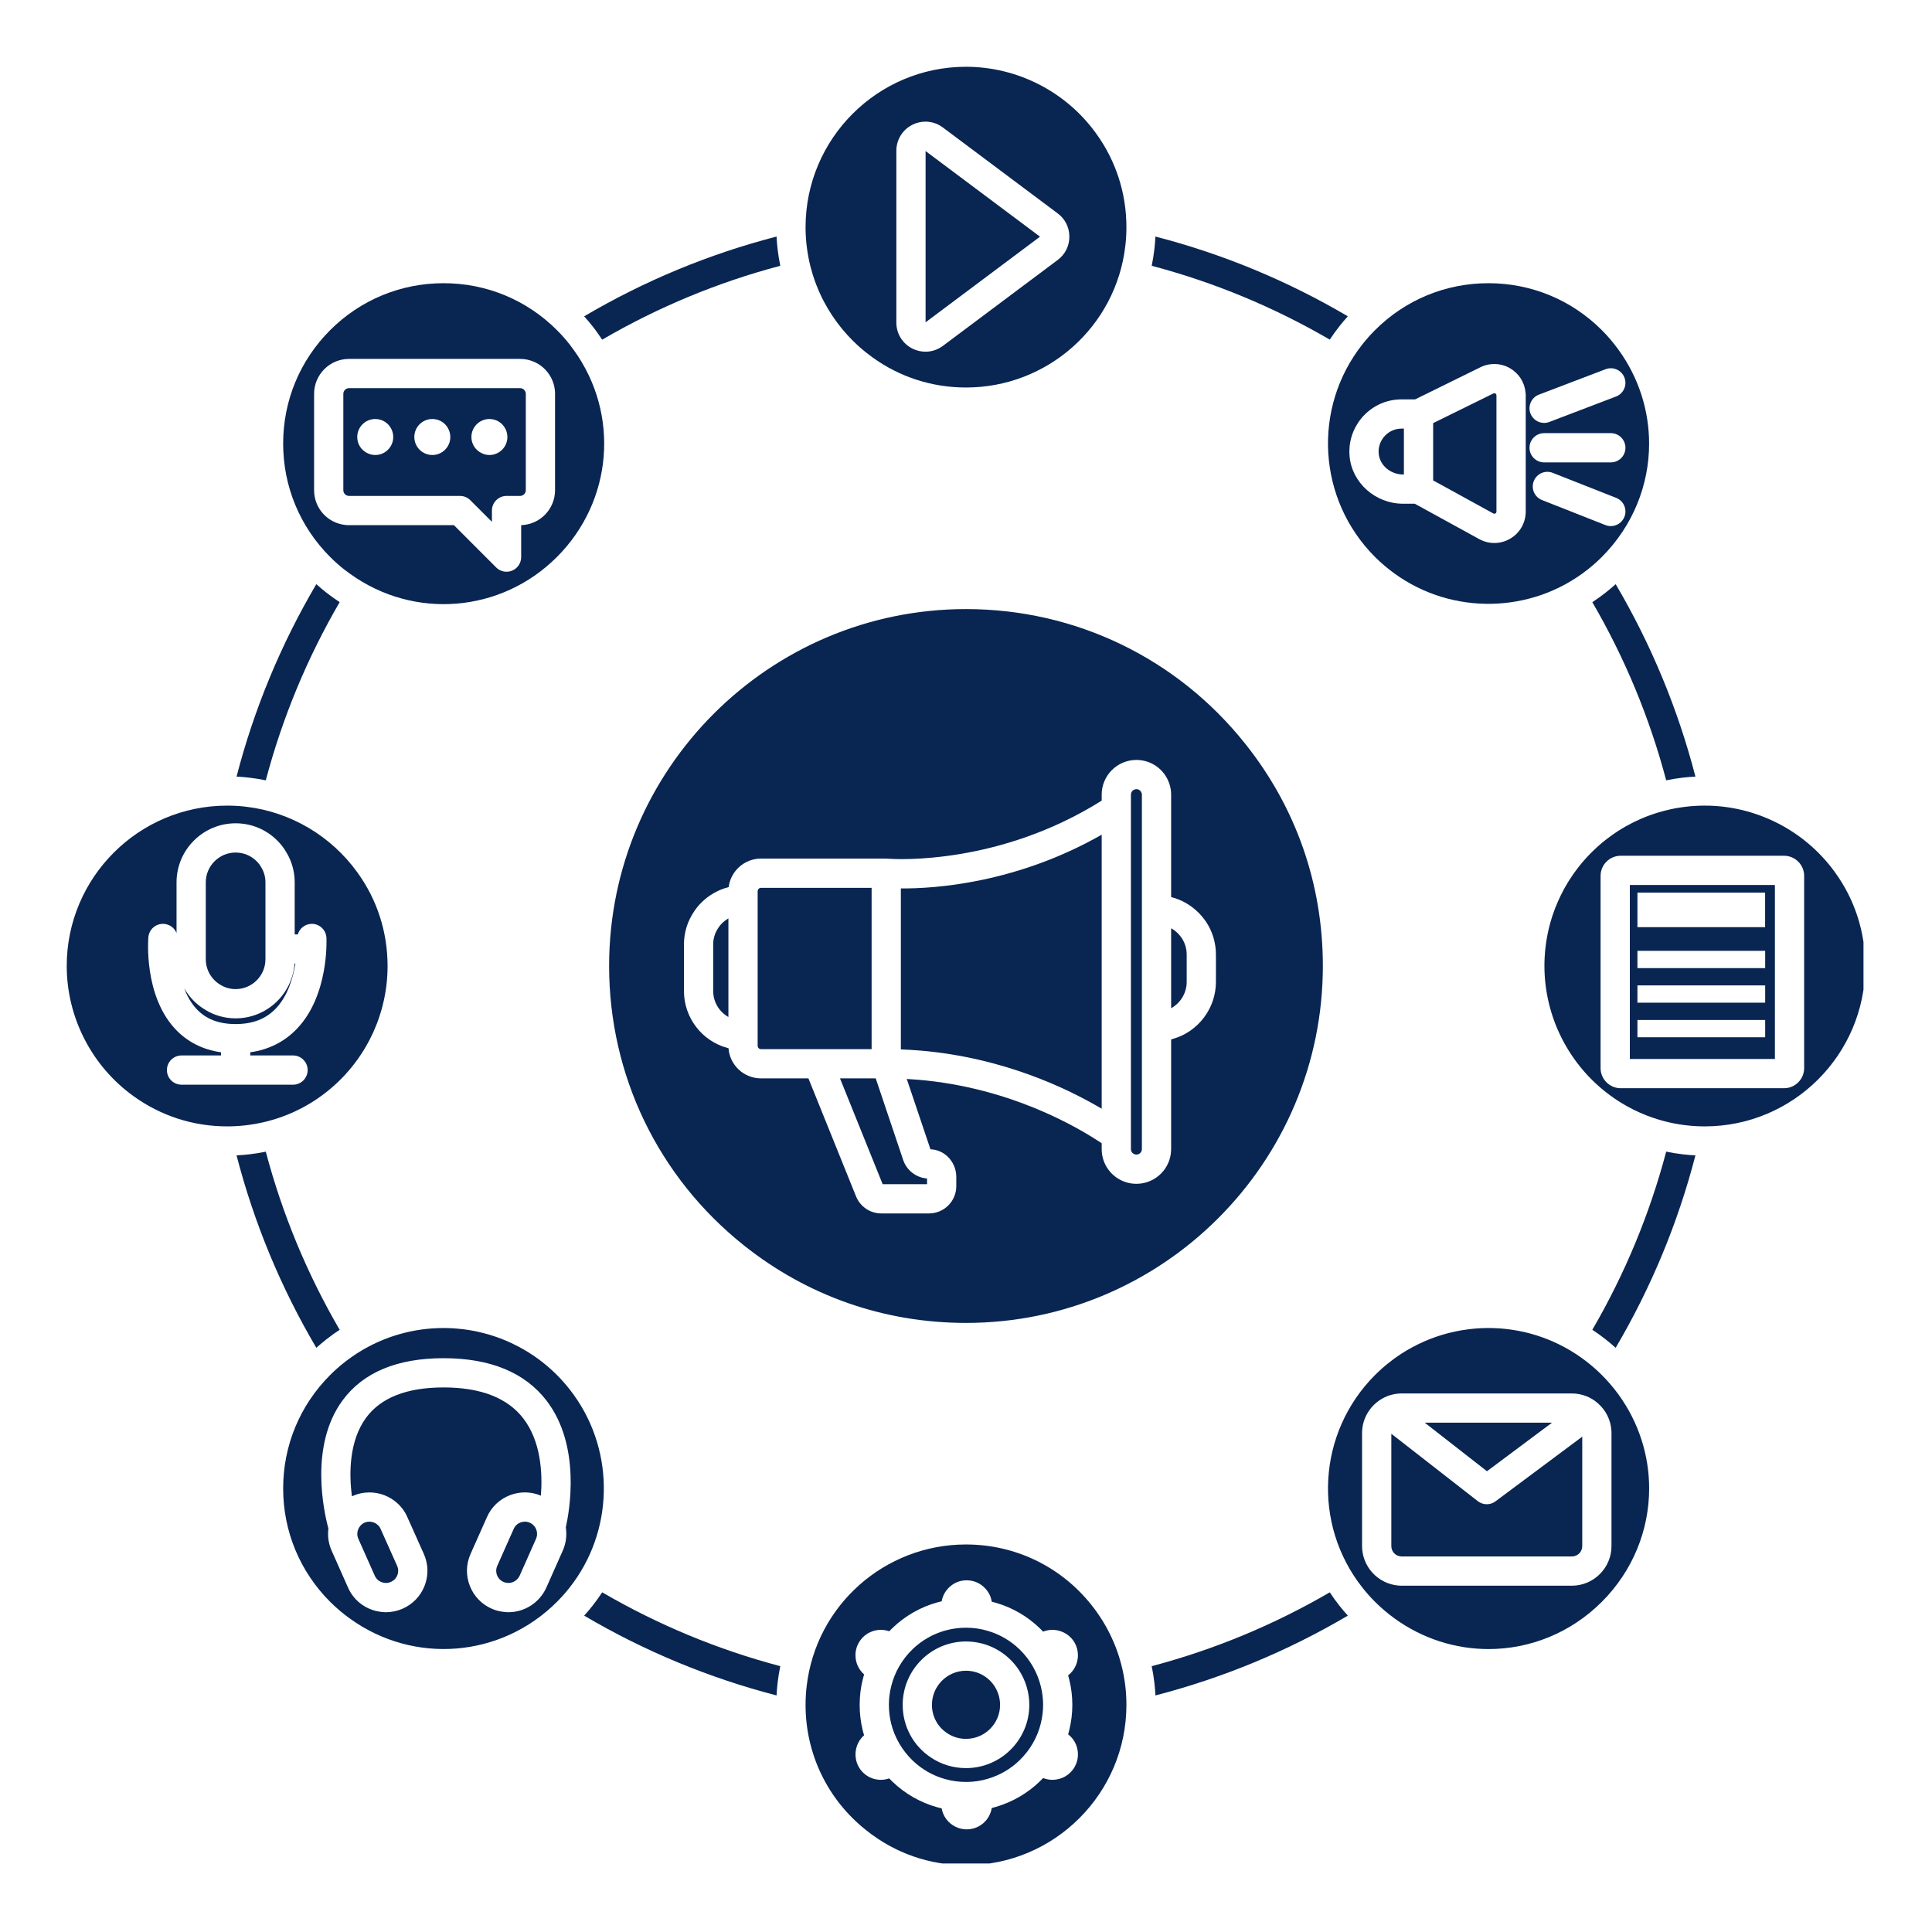
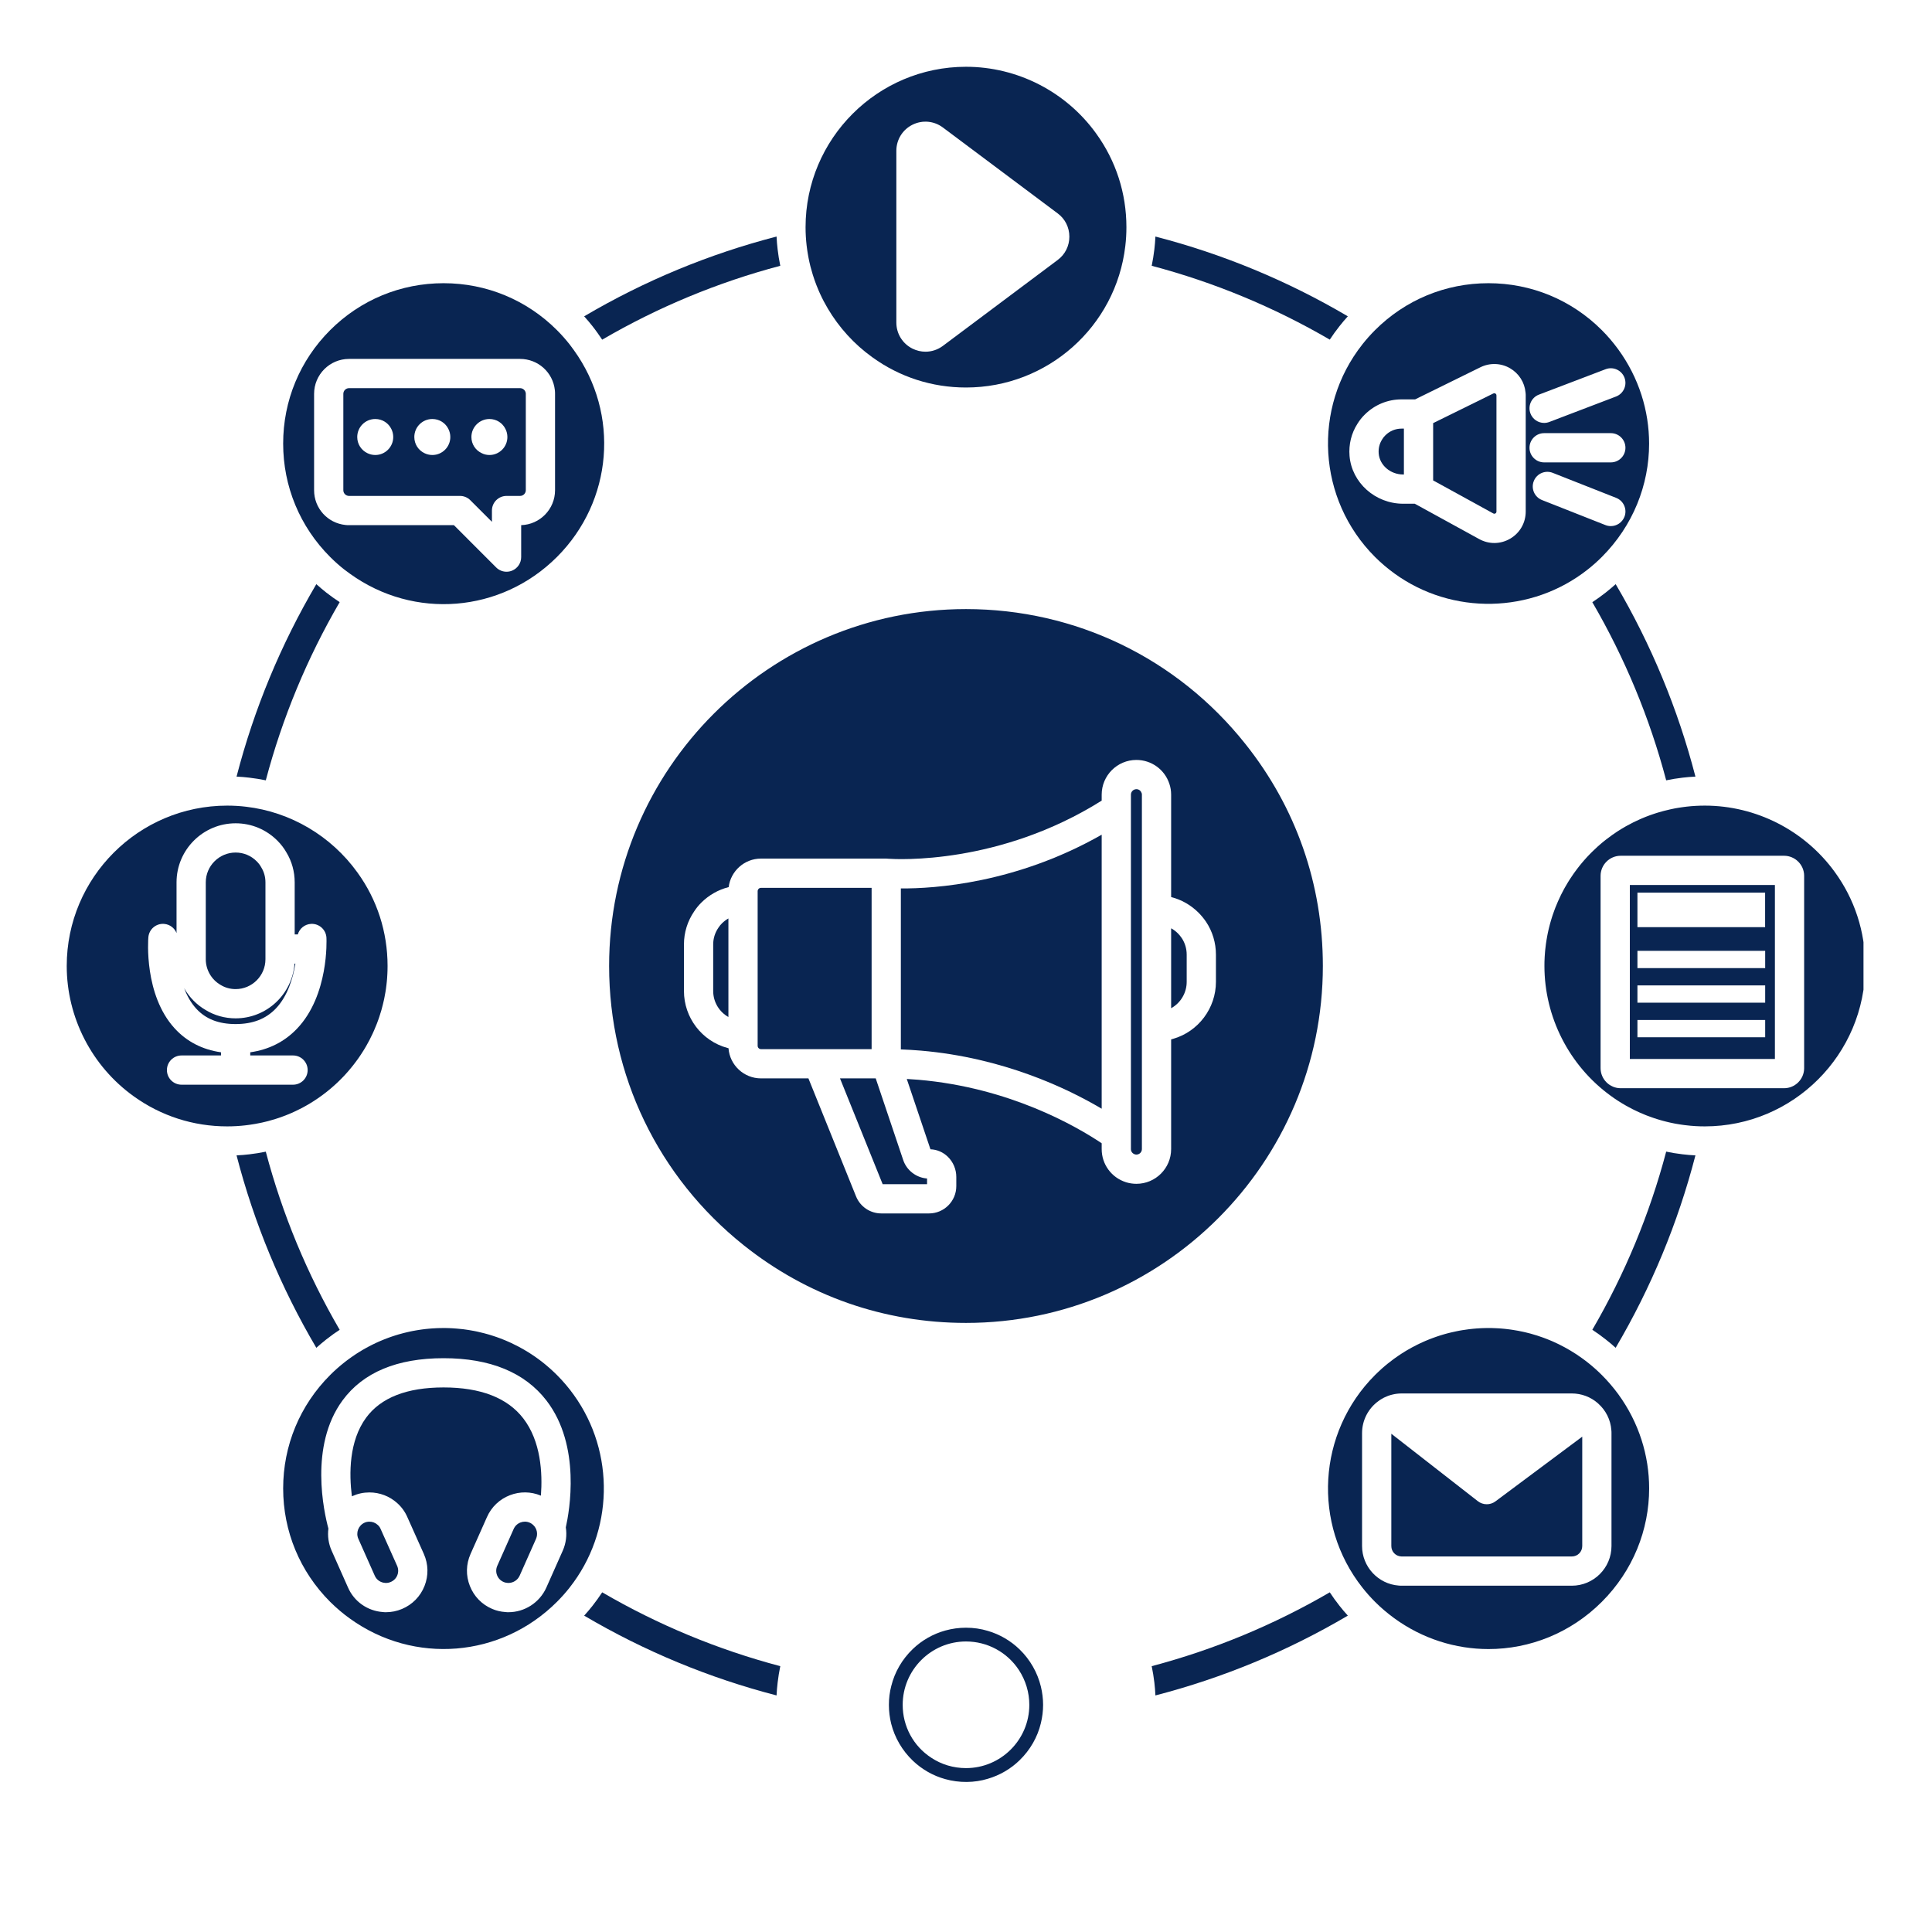
<svg xmlns="http://www.w3.org/2000/svg" version="1.0" preserveAspectRatio="xMidYMid meet" height="500" viewBox="0 0 375 375" zoomAndPan="magnify" width="500">
  <defs>
    <clipPath id="90037de375">
-       <path clip-rule="nonzero" d="M 156 299 L 219 299 L 219 361.703 L 156 361.703 Z M 156 299" />
-     </clipPath>
+       </clipPath>
    <clipPath id="26172d87b5">
      <path clip-rule="nonzero" d="M 299 156 L 361.703 156 L 361.703 219 L 299 219 Z M 299 156" />
    </clipPath>
    <clipPath id="fa25062208">
      <path clip-rule="nonzero" d="M 12.953 156 L 76 156 L 76 219 L 12.953 219 Z M 12.953 156" />
    </clipPath>
    <clipPath id="2c585947e0">
      <path clip-rule="nonzero" d="M 156 12.953 L 219 12.953 L 219 76 L 156 76 Z M 156 12.953" />
    </clipPath>
  </defs>
  <path fill-rule="nonzero" fill-opacity="1" d="M 224.266 45.914 C 224.227 46.758 224.156 47.594 224.059 48.418 C 223.934 49.488 223.758 50.551 223.547 51.59 C 235.656 54.793 247.254 59.602 258.109 65.922 C 258.695 65.031 259.32 64.16 259.992 63.312 C 260.504 62.66 261.047 62.02 261.613 61.395 C 249.918 54.504 237.371 49.305 224.266 45.914 Z M 150.938 48.41 C 150.84 47.59 150.77 46.758 150.73 45.914 C 137.617 49.305 125.082 54.504 113.383 61.398 C 113.953 62.027 114.496 62.668 115.008 63.32 C 115.332 63.734 115.672 64.184 116 64.648 C 116.305 65.066 116.598 65.496 116.883 65.93 C 127.734 59.605 139.34 54.793 151.453 51.59 C 151.234 50.543 151.062 49.48 150.938 48.41 Z M 65.926 258.109 C 59.605 247.262 54.797 235.656 51.59 223.539 C 50.547 223.754 49.488 223.926 48.414 224.051 C 47.594 224.148 46.758 224.219 45.914 224.258 C 49.309 237.371 54.508 249.918 61.398 261.609 C 62.016 261.059 62.656 260.516 63.316 259.992 C 64.266 259.246 65.238 258.551 66.238 257.906 C 66.133 257.973 66.027 258.043 65.926 258.109 Z M 259.992 311.68 C 259.32 310.832 258.695 309.957 258.109 309.07 C 247.254 315.391 235.656 320.199 223.543 323.402 C 223.762 324.449 223.934 325.512 224.062 326.578 C 224.156 327.402 224.227 328.238 224.266 329.082 C 237.375 325.688 249.918 320.488 261.613 313.594 C 261.047 312.973 260.508 312.332 259.992 311.68 Z M 115.008 311.68 C 114.492 312.332 113.949 312.973 113.387 313.598 C 125.078 320.488 137.617 325.688 150.73 329.082 C 150.77 328.238 150.84 327.402 150.941 326.574 C 151.066 325.5 151.238 324.441 151.453 323.402 C 139.336 320.199 127.734 315.391 116.887 309.07 C 116.301 309.961 115.672 310.832 115.008 311.68 Z M 64.617 115.977 C 64.188 115.672 63.754 115.344 63.336 115.02 C 62.676 114.5 62.027 113.953 61.398 113.383 C 54.508 125.086 49.309 137.629 45.914 150.738 C 46.758 150.777 47.598 150.848 48.422 150.949 C 49.488 151.074 50.547 151.246 51.59 151.461 C 54.797 139.348 59.605 127.738 65.93 116.875 C 65.488 116.59 65.051 116.289 64.617 115.977 Z M 313.602 113.383 C 312.98 113.941 312.336 114.484 311.68 115.004 C 310.832 115.676 309.961 116.297 309.07 116.883 C 315.391 127.742 320.203 139.348 323.406 151.461 C 324.449 151.242 325.512 151.074 326.586 150.945 C 327.406 150.848 328.242 150.777 329.082 150.738 C 325.691 137.633 320.488 125.086 313.602 113.383 Z M 326.578 224.047 C 325.445 223.918 324.32 223.73 323.207 223.492 C 323.273 223.504 323.34 223.52 323.406 223.535 C 320.203 235.648 315.391 247.254 309.07 258.109 C 309.961 258.695 310.832 259.324 311.68 259.992 C 312.332 260.504 312.973 261.043 313.598 261.609 C 320.488 249.91 325.691 237.371 329.082 224.258 C 328.238 224.219 327.402 224.148 326.578 224.047 Z M 326.578 224.047" fill="#092552" />
  <g clip-path="url(#90037de375)">
-     <path fill-rule="nonzero" fill-opacity="1" d="M 218.434 327.344 C 218.434 327.344 218.434 327.336 218.43 327.332 L 218.422 327.246 C 218.25 325.809 217.984 324.391 217.617 323 C 217.535 322.68 217.445 322.359 217.348 322.043 C 217.293 321.844 217.23 321.648 217.168 321.449 C 217.098 321.23 217.027 321.012 216.953 320.797 C 216.895 320.637 216.84 320.477 216.781 320.316 C 216.734 320.188 216.684 320.055 216.637 319.926 C 216.57 319.758 216.508 319.59 216.441 319.422 C 216.367 319.238 216.293 319.055 216.215 318.871 C 216.152 318.723 216.09 318.578 216.027 318.434 C 215.918 318.184 215.809 317.945 215.691 317.699 C 215.605 317.516 215.52 317.336 215.43 317.152 C 215.32 316.934 215.207 316.715 215.094 316.492 C 214.926 316.176 214.754 315.859 214.578 315.547 C 214.402 315.234 214.215 314.926 214.027 314.617 C 213.836 314.312 213.645 314.012 213.441 313.707 C 213.246 313.406 213.039 313.109 212.824 312.816 C 212.668 312.598 212.508 312.379 212.344 312.16 C 212.18 311.945 212.012 311.727 211.844 311.516 C 205.906 304.055 197.035 299.781 187.5 299.781 C 171.703 299.781 158.41 311.586 156.578 327.242 C 156.434 328.441 156.359 329.676 156.359 330.914 C 156.359 340.473 160.66 349.344 168.152 355.266 C 173.699 359.695 180.387 362.035 187.5 362.035 C 204.668 362.035 218.637 348.074 218.637 330.914 C 218.637 329.711 218.57 328.512 218.434 327.344 Z M 207.547 326.023 C 207.941 327.625 208.141 329.273 208.141 330.914 C 208.141 332.547 207.941 334.188 207.547 335.797 C 207.48 336.078 207.41 336.355 207.328 336.633 C 208.68 337.672 209.359 339.32 209.211 340.957 L 209.211 340.977 C 209.148 341.664 208.934 342.355 208.57 342.996 C 207.648 344.578 205.988 345.465 204.281 345.465 C 203.68 345.465 203.062 345.348 202.469 345.113 C 202.277 345.316 202.078 345.523 201.871 345.723 C 199.496 348.039 196.551 349.758 193.363 350.699 C 193.078 350.789 192.793 350.867 192.496 350.941 C 192.117 353.289 190.09 355.078 187.629 355.078 C 186.625 355.078 185.691 354.766 184.918 354.254 C 183.812 353.535 183.016 352.371 182.777 351.008 C 182.492 350.945 182.215 350.871 181.934 350.793 C 178.695 349.902 175.688 348.184 173.238 345.832 C 173.016 345.625 172.805 345.406 172.594 345.188 C 170.406 345.961 167.898 345.078 166.707 343 C 166.426 342.523 166.246 342.012 166.148 341.5 C 165.801 339.785 166.387 337.984 167.719 336.82 C 167.629 336.531 167.547 336.242 167.473 335.953 C 167.066 334.305 166.859 332.613 166.859 330.914 C 166.859 329.176 167.07 327.473 167.492 325.848 C 167.566 325.566 167.641 325.285 167.723 325.004 C 166.668 324.074 166.074 322.758 166.051 321.402 C 166.02 320.527 166.23 319.641 166.707 318.816 C 167.898 316.738 170.41 315.855 172.598 316.633 C 172.805 316.414 173.02 316.195 173.242 315.984 C 175.688 313.633 178.695 311.918 181.945 311.02 C 182.219 310.941 182.496 310.871 182.777 310.809 C 183.012 309.465 183.797 308.312 184.883 307.574 L 184.902 307.562 C 185.676 307.031 186.613 306.738 187.629 306.738 C 188.996 306.738 190.227 307.281 191.113 308.188 C 191.84 308.898 192.336 309.832 192.496 310.879 C 192.801 310.953 193.098 311.035 193.391 311.129 C 196.551 312.055 199.496 313.777 201.875 316.098 C 202.078 316.297 202.277 316.5 202.469 316.703 C 203.434 316.312 204.465 316.262 205.434 316.5 C 206.715 316.801 207.863 317.605 208.57 318.82 C 209.016 319.594 209.227 320.445 209.227 321.285 C 209.227 322.785 208.555 324.227 207.324 325.188 C 207.406 325.465 207.48 325.742 207.547 326.023 Z M 207.547 326.023" fill="#092552" />
-   </g>
+     </g>
  <path fill-rule="nonzero" fill-opacity="1" d="M 241.691 144.355 C 228.473 127.746 208.723 118.223 187.5 118.223 C 149.305 118.223 118.23 149.297 118.23 187.488 C 118.23 208.684 127.738 228.43 144.316 241.668 C 156.691 251.551 171.625 256.777 187.5 256.777 C 225.691 256.777 256.766 225.695 256.766 187.488 C 256.766 171.629 251.555 156.711 241.691 144.355 Z M 236.012 190.578 C 236.012 195.676 232.609 200.215 227.734 201.629 C 227.594 201.672 227.457 201.715 227.316 201.75 L 227.316 223.043 C 227.316 226.754 224.297 229.777 220.586 229.777 C 219.895 229.777 219.219 229.676 218.555 229.473 C 218.539 229.465 218.527 229.461 218.516 229.457 C 215.719 228.559 213.836 225.977 213.836 223.043 L 213.836 221.906 C 208.887 218.594 195.945 211.098 178.266 209.582 C 177.512 209.516 176.762 209.465 176.004 209.426 L 180.602 223.078 C 181.855 223.117 183.043 223.625 183.969 224.523 C 185.02 225.543 185.617 226.973 185.617 228.441 L 185.617 230.227 C 185.617 233.152 183.242 235.527 180.316 235.527 L 171.082 235.527 C 168.902 235.527 166.969 234.227 166.152 232.203 L 156.914 209.312 L 147.703 209.312 C 144.379 209.312 141.641 206.73 141.402 203.461 C 141.324 203.445 141.254 203.426 141.184 203.406 C 136.219 202.055 132.754 197.516 132.754 192.355 L 132.754 183.316 C 132.754 181.012 133.441 178.793 134.742 176.895 C 135.129 176.301 135.578 175.746 136.117 175.207 C 137.613 173.719 139.438 172.688 141.434 172.188 C 141.824 169.074 144.488 166.652 147.703 166.652 L 172.004 166.652 C 172.094 166.652 172.191 166.656 172.281 166.668 C 172.289 166.668 172.332 166.672 172.402 166.68 C 174.133 166.801 193.969 167.891 213.836 155.402 L 213.836 154.238 C 213.836 150.527 216.855 147.504 220.57 147.504 C 223.492 147.504 226.059 149.363 226.973 152.133 C 227.203 152.801 227.316 153.512 227.316 154.238 L 227.316 174.117 C 229.312 174.621 231.141 175.66 232.637 177.152 C 233.152 177.672 233.621 178.234 234.066 178.879 C 234.078 178.891 234.082 178.906 234.09 178.914 C 235.352 180.801 236.012 183.012 236.012 185.305 L 236.012 190.582 Z M 236.012 190.578" fill="#092552" />
  <path fill-rule="nonzero" fill-opacity="1" d="M 169.18 172.332 L 169.18 203.637 L 147.703 203.637 C 147.352 203.637 147.059 203.348 147.059 202.988 L 147.059 172.977 C 147.059 172.621 147.352 172.332 147.703 172.332 Z M 169.18 172.332" fill="#092552" />
  <path fill-rule="nonzero" fill-opacity="1" d="M 141.383 178.27 L 141.383 197.398 C 139.594 196.398 138.43 194.48 138.43 192.355 L 138.43 183.316 C 138.43 182.156 138.777 181.035 139.438 180.078 C 139.457 180.055 139.473 180.027 139.492 180 C 139.66 179.742 139.867 179.484 140.129 179.223 C 140.512 178.848 140.934 178.523 141.383 178.27 Z M 141.383 178.27" fill="#092552" />
  <path fill-rule="nonzero" fill-opacity="1" d="M 221.641 154.238 L 221.641 223.043 C 221.641 223.625 221.168 224.102 220.57 224.102 C 220.465 224.102 220.355 224.082 220.238 224.047 C 219.875 223.922 219.512 223.57 219.512 223.043 L 219.512 154.238 C 219.512 153.656 219.984 153.18 220.586 153.18 C 221.109 153.18 221.465 153.555 221.586 153.922 C 221.594 153.941 221.598 153.957 221.602 153.973 C 221.629 154.047 221.641 154.141 221.641 154.238 Z M 221.641 154.238" fill="#092552" />
  <path fill-rule="nonzero" fill-opacity="1" d="M 213.836 162.016 L 213.836 215.203 C 207.109 211.223 194.707 205.301 178.75 203.926 C 177.453 203.816 176.148 203.738 174.855 203.688 L 174.855 172.445 C 181.371 172.488 197.195 171.484 213.836 162.016 Z M 213.836 162.016" fill="#092552" />
  <path fill-rule="nonzero" fill-opacity="1" d="M 230.336 185.305 L 230.336 190.578 C 230.336 192.734 229.145 194.691 227.316 195.695 L 227.316 180.18 C 227.789 180.441 228.23 180.77 228.625 181.164 C 228.891 181.434 229.137 181.73 229.379 182.082 C 230.008 183.031 230.336 184.145 230.336 185.305 Z M 230.336 185.305" fill="#092552" />
  <path fill-rule="nonzero" fill-opacity="1" d="M 179.941 228.746 L 179.941 229.852 L 171.324 229.852 L 163.043 209.312 L 169.977 209.312 L 175.301 225.129 C 175.969 227.164 177.836 228.59 179.941 228.746 Z M 179.941 228.746" fill="#092552" />
  <g clip-path="url(#26172d87b5)">
    <path fill-rule="nonzero" fill-opacity="1" d="M 356.098 169.211 C 350.25 161.168 340.832 156.371 330.906 156.371 C 329.695 156.371 328.488 156.438 327.316 156.574 C 327.297 156.574 327.281 156.578 327.262 156.582 C 327.254 156.582 327.25 156.586 327.246 156.586 C 327.199 156.594 327.156 156.598 327.117 156.602 C 327.004 156.609 326.891 156.629 326.777 156.645 C 326.629 156.664 326.48 156.684 326.336 156.707 C 326.145 156.73 325.953 156.762 325.766 156.793 C 325.535 156.832 325.305 156.875 325.074 156.914 C 324.895 156.949 324.711 156.988 324.531 157.027 C 324.395 157.051 324.262 157.078 324.129 157.113 C 323.766 157.191 323.402 157.277 323.039 157.375 C 322.949 157.395 322.852 157.422 322.762 157.449 C 322.48 157.523 322.203 157.602 321.93 157.684 C 321.793 157.723 321.656 157.766 321.523 157.809 C 321.383 157.848 321.246 157.895 321.109 157.941 C 320.547 158.125 319.988 158.328 319.441 158.543 C 319.234 158.625 319.027 158.707 318.824 158.797 C 318.637 158.871 318.457 158.949 318.281 159.031 C 317.465 159.391 316.664 159.785 315.891 160.215 C 315.754 160.285 315.621 160.359 315.488 160.438 C 315.254 160.57 315.023 160.707 314.793 160.848 C 314.77 160.855 314.75 160.871 314.73 160.887 C 314.496 161.027 314.266 161.168 314.035 161.32 C 313.969 161.359 313.902 161.406 313.836 161.449 C 313.824 161.457 313.809 161.465 313.801 161.473 C 313.5 161.672 313.207 161.867 312.914 162.078 C 312.539 162.34 312.172 162.617 311.809 162.902 C 311.715 162.973 311.617 163.051 311.523 163.125 C 311.367 163.246 311.219 163.367 311.07 163.488 C 310.965 163.578 310.859 163.668 310.75 163.758 C 310.531 163.945 310.316 164.133 310.102 164.324 C 309.75 164.641 309.402 164.965 309.07 165.297 C 308.902 165.457 308.742 165.621 308.582 165.789 C 308.473 165.898 308.367 166.008 308.262 166.121 C 308.176 166.211 308.09 166.305 308.008 166.391 C 307.832 166.586 307.656 166.781 307.48 166.98 C 307.316 167.168 307.156 167.355 306.996 167.547 C 306.855 167.715 306.723 167.883 306.586 168.051 C 306.566 168.078 306.543 168.102 306.523 168.129 C 306.383 168.312 306.234 168.496 306.098 168.68 C 305.996 168.812 305.895 168.941 305.801 169.078 C 305.699 169.211 305.605 169.348 305.508 169.484 C 305.457 169.551 305.41 169.617 305.367 169.684 C 305.164 169.969 304.973 170.254 304.785 170.547 C 304.691 170.684 304.605 170.824 304.52 170.961 C 304.426 171.105 304.336 171.258 304.246 171.406 C 304.066 171.703 303.891 172.004 303.719 172.309 C 303.645 172.441 303.574 172.574 303.504 172.703 C 303.328 173.031 303.152 173.363 302.988 173.695 C 302.785 174.113 302.586 174.535 302.398 174.965 C 302.223 175.355 302.055 175.758 301.898 176.164 C 301.852 176.289 301.801 176.418 301.754 176.547 C 301.648 176.82 301.551 177.102 301.453 177.383 C 301.406 177.512 301.363 177.641 301.32 177.773 C 301.277 177.902 301.234 178.035 301.195 178.172 C 301.137 178.352 301.082 178.535 301.027 178.719 C 300.988 178.852 300.949 178.984 300.914 179.121 C 300.898 179.168 300.887 179.215 300.875 179.262 C 300.867 179.289 300.859 179.316 300.852 179.344 C 300.82 179.449 300.793 179.551 300.77 179.656 C 300.734 179.789 300.703 179.922 300.668 180.059 C 300.664 180.078 300.656 180.105 300.652 180.125 C 300.625 180.215 300.605 180.305 300.586 180.395 C 300.551 180.535 300.52 180.676 300.492 180.816 C 300.473 180.887 300.461 180.957 300.445 181.031 C 300.426 181.125 300.402 181.223 300.387 181.316 C 300.359 181.445 300.332 181.578 300.312 181.703 C 300.266 181.938 300.223 182.176 300.188 182.41 C 300.152 182.621 300.121 182.828 300.09 183.039 C 300.078 183.133 300.062 183.227 300.051 183.32 C 300.004 183.66 299.965 184 299.93 184.34 C 299.918 184.469 299.906 184.598 299.895 184.719 C 299.836 185.363 299.801 186.008 299.781 186.66 C 299.773 186.938 299.773 187.215 299.773 187.492 C 299.773 197.402 304.566 206.816 312.594 212.66 C 312.84 212.844 313.094 213.02 313.344 213.195 C 313.488 213.293 313.629 213.387 313.77 213.48 C 313.797 213.5 313.82 213.516 313.848 213.535 C 313.98 213.617 314.113 213.703 314.242 213.785 C 314.461 213.926 314.68 214.062 314.902 214.195 C 315.094 214.312 315.281 214.422 315.477 214.531 C 315.668 214.641 315.863 214.75 316.062 214.855 C 316.316 214.996 316.578 215.129 316.836 215.266 C 316.984 215.34 317.129 215.414 317.281 215.484 C 317.383 215.535 317.48 215.586 317.586 215.629 C 317.777 215.723 317.965 215.812 318.156 215.895 C 318.164 215.898 318.172 215.902 318.176 215.906 C 318.555 216.074 318.934 216.234 319.316 216.391 C 319.414 216.434 319.516 216.469 319.609 216.508 C 319.93 216.629 320.246 216.75 320.566 216.859 C 320.742 216.926 320.914 216.984 321.094 217.043 C 321.297 217.109 321.492 217.172 321.691 217.234 C 321.879 217.289 322.066 217.348 322.254 217.402 C 322.289 217.41 322.324 217.422 322.359 217.434 C 322.363 217.438 322.371 217.438 322.375 217.438 C 322.477 217.469 322.578 217.496 322.68 217.523 C 322.688 217.523 322.691 217.527 322.695 217.527 C 322.73 217.539 322.762 217.547 322.793 217.555 C 322.973 217.602 323.152 217.648 323.332 217.695 C 323.492 217.734 323.652 217.773 323.812 217.812 C 323.973 217.852 324.137 217.887 324.301 217.922 C 324.523 217.973 324.75 218.02 324.977 218.062 C 325.105 218.086 325.234 218.109 325.363 218.133 C 325.574 218.172 325.785 218.207 325.992 218.238 C 326.148 218.262 326.309 218.289 326.465 218.309 C 326.527 218.32 326.594 218.332 326.66 218.336 C 326.723 218.348 326.789 218.355 326.855 218.363 C 326.98 218.379 327.113 218.398 327.246 218.41 C 328.441 218.559 329.672 218.629 330.906 218.629 C 348.078 218.629 362.043 204.66 362.043 187.488 C 362.043 180.855 359.988 174.535 356.098 169.211 Z M 350.184 207.32 C 350.184 209.473 348.43 211.223 346.281 211.223 L 314.574 211.223 C 312.426 211.223 310.672 209.473 310.672 207.32 L 310.672 170.004 C 310.672 167.852 312.426 166.102 314.574 166.102 L 346.281 166.102 C 348.43 166.102 350.184 167.852 350.184 170.004 Z M 350.184 207.32" fill="#092552" />
  </g>
  <g clip-path="url(#fa25062208)">
    <path fill-rule="nonzero" fill-opacity="1" d="M 69.387 169.363 C 64.273 162.246 56.391 157.594 47.754 156.586 C 46.555 156.441 45.324 156.371 44.094 156.371 C 26.922 156.371 12.953 170.328 12.953 187.488 C 12.953 197.488 17.809 206.941 25.941 212.781 C 31.25 216.605 37.523 218.629 44.094 218.629 C 45.305 218.629 46.516 218.559 47.684 218.422 C 47.703 218.418 47.727 218.418 47.746 218.414 C 47.746 218.414 47.75 218.41 47.754 218.41 C 47.84 218.398 47.922 218.391 48.008 218.379 C 48.02 218.379 48.035 218.375 48.043 218.375 C 48.09 218.371 48.133 218.363 48.18 218.355 C 48.191 218.355 48.207 218.355 48.223 218.352 C 48.371 218.332 48.516 218.312 48.66 218.289 C 49.27 218.203 49.871 218.098 50.469 217.969 C 50.602 217.945 50.738 217.918 50.867 217.887 C 51.031 217.852 51.191 217.812 51.352 217.773 C 51.586 217.719 51.82 217.66 52.055 217.602 C 52.516 217.477 52.977 217.348 53.43 217.203 C 53.656 217.137 53.883 217.062 54.109 216.984 C 54.434 216.875 54.754 216.762 55.066 216.641 C 55.305 216.551 55.543 216.461 55.777 216.363 C 56.051 216.254 56.324 216.141 56.594 216.023 C 56.863 215.906 57.129 215.781 57.395 215.656 C 57.816 215.457 58.238 215.246 58.652 215.031 C 58.777 214.961 58.91 214.895 59.039 214.82 C 59.164 214.754 59.293 214.68 59.422 214.605 C 59.547 214.539 59.672 214.465 59.797 214.391 C 59.926 214.32 60.051 214.246 60.172 214.168 C 60.426 214.016 60.672 213.863 60.914 213.707 C 61.16 213.547 61.402 213.387 61.641 213.223 C 61.777 213.133 61.906 213.043 62.039 212.945 C 62.145 212.875 62.25 212.801 62.355 212.719 C 62.559 212.574 62.758 212.426 62.957 212.273 C 63.137 212.137 63.309 212 63.484 211.863 C 63.57 211.793 63.652 211.727 63.734 211.66 C 63.773 211.629 63.809 211.598 63.848 211.566 C 63.961 211.473 64.074 211.383 64.188 211.285 C 64.258 211.227 64.328 211.168 64.398 211.105 C 64.66 210.879 64.922 210.648 65.176 210.414 C 65.305 210.297 65.43 210.18 65.555 210.059 C 65.699 209.922 65.848 209.777 65.984 209.641 C 65.988 209.637 65.996 209.629 65.996 209.625 C 66.109 209.52 66.219 209.41 66.324 209.297 C 66.465 209.156 66.594 209.02 66.727 208.883 C 66.828 208.773 66.93 208.668 67.027 208.559 L 67.039 208.547 C 67.219 208.348 67.395 208.152 67.57 207.949 C 67.59 207.926 67.613 207.906 67.629 207.883 C 67.816 207.672 67.992 207.457 68.168 207.238 C 68.293 207.09 68.414 206.941 68.531 206.789 C 68.648 206.645 68.762 206.496 68.871 206.348 C 69.039 206.137 69.199 205.918 69.352 205.703 C 69.457 205.562 69.562 205.41 69.66 205.266 C 69.703 205.211 69.738 205.156 69.773 205.102 C 69.875 204.953 69.98 204.801 70.078 204.648 C 70.219 204.438 70.363 204.219 70.492 204.004 C 70.59 203.859 70.68 203.711 70.766 203.559 C 70.875 203.375 70.988 203.191 71.094 203.004 C 71.309 202.629 71.516 202.25 71.715 201.871 C 71.93 201.457 72.137 201.043 72.328 200.621 C 72.426 200.414 72.523 200.199 72.613 199.988 C 72.805 199.562 72.98 199.129 73.148 198.695 C 73.23 198.477 73.312 198.258 73.391 198.035 C 73.434 197.926 73.473 197.816 73.508 197.707 C 73.547 197.598 73.586 197.488 73.621 197.375 C 73.762 196.965 73.891 196.551 74.008 196.133 C 74.039 196.039 74.062 195.945 74.086 195.852 C 74.168 195.559 74.246 195.27 74.316 194.973 C 74.391 194.68 74.461 194.383 74.523 194.086 C 74.547 193.988 74.566 193.895 74.586 193.797 C 74.668 193.391 74.742 192.98 74.812 192.574 C 74.852 192.34 74.887 192.105 74.922 191.871 L 74.922 191.859 C 74.957 191.621 74.984 191.383 75.012 191.145 C 75.039 190.93 75.059 190.719 75.082 190.504 C 75.086 190.426 75.094 190.348 75.102 190.27 C 75.105 190.242 75.109 190.215 75.109 190.184 C 75.125 190.059 75.129 189.93 75.141 189.801 C 75.141 189.785 75.145 189.77 75.145 189.754 C 75.148 189.688 75.152 189.621 75.156 189.555 C 75.16 189.488 75.164 189.422 75.168 189.355 C 75.172 189.293 75.18 189.223 75.18 189.156 C 75.184 189.094 75.188 189.023 75.191 188.961 C 75.203 188.746 75.207 188.535 75.215 188.32 C 75.223 188.043 75.227 187.766 75.227 187.488 C 75.227 180.914 73.207 174.645 69.387 169.363 Z M 57.66 199.656 C 55.242 202.195 52.195 203.734 48.574 204.25 L 48.574 204.863 L 56.879 204.863 C 58.445 204.863 59.715 206.137 59.715 207.699 C 59.715 209.266 58.445 210.539 56.879 210.539 L 35.238 210.539 C 33.668 210.539 32.398 209.27 32.398 207.699 C 32.398 206.133 33.668 204.863 35.238 204.863 L 42.895 204.863 L 42.895 204.25 C 39.277 203.73 36.27 202.184 33.922 199.629 C 27.93 193.109 28.758 182.371 28.797 181.918 C 28.93 180.355 30.301 179.199 31.863 179.328 C 32.973 179.422 33.883 180.141 34.266 181.109 L 34.266 171.266 C 34.266 164.945 39.41 159.801 45.734 159.801 C 48.793 159.801 51.668 160.996 53.836 163.164 C 54.531 163.859 55.145 164.652 55.598 165.465 C 56.648 167.191 57.199 169.199 57.199 171.266 L 57.199 181.367 L 57.805 181.367 C 58.129 180.234 59.148 179.383 60.387 179.324 C 61.949 179.246 63.285 180.449 63.363 182.02 C 63.383 182.469 63.84 193.168 57.66 199.656 Z M 57.66 199.656" fill="#092552" />
  </g>
  <path fill-rule="nonzero" fill-opacity="1" d="M 57.332 187.043 C 56.871 189.855 55.84 193.332 53.551 195.742 C 51.609 197.777 49.055 198.77 45.734 198.77 C 42.445 198.77 39.957 197.801 38.109 195.801 C 37.055 194.652 36.289 193.262 35.75 191.816 C 36.727 193.543 38.145 195.012 39.906 196.039 C 41.637 197.102 43.652 197.66 45.734 197.66 C 51.77 197.66 56.73 192.973 57.168 187.043 Z M 57.332 187.043" fill="#092552" />
  <g clip-path="url(#2c585947e0)">
    <path fill-rule="nonzero" fill-opacity="1" d="M 212.781 25.938 C 206.945 17.812 197.492 12.961 187.5 12.961 C 170.328 12.961 156.359 26.93 156.359 44.098 C 156.359 45.301 156.43 46.5 156.566 47.664 L 156.566 47.68 C 156.57 47.699 156.574 47.727 156.578 47.75 C 156.609 48.02 156.645 48.289 156.684 48.559 C 156.707 48.742 156.738 48.926 156.77 49.105 C 156.773 49.121 156.773 49.137 156.777 49.152 C 156.797 49.297 156.824 49.438 156.852 49.586 C 156.852 49.59 156.855 49.598 156.855 49.605 C 156.887 49.789 156.922 49.977 156.957 50.156 C 157.008 50.418 157.062 50.68 157.121 50.945 C 157.121 50.945 157.121 50.949 157.125 50.949 C 157.176 51.18 157.23 51.406 157.285 51.641 C 157.316 51.738 157.34 51.84 157.367 51.941 C 157.48 52.391 157.609 52.836 157.75 53.285 C 157.848 53.605 157.949 53.918 158.059 54.23 C 158.121 54.41 158.18 54.582 158.25 54.758 C 158.324 54.969 158.402 55.18 158.484 55.387 C 158.527 55.504 158.578 55.621 158.629 55.738 C 158.68 55.867 158.73 55.996 158.785 56.121 C 158.828 56.234 158.871 56.34 158.922 56.449 C 159.008 56.648 159.098 56.848 159.188 57.047 C 159.297 57.281 159.414 57.523 159.527 57.762 C 159.645 58.004 159.766 58.242 159.891 58.48 C 160.141 58.949 160.398 59.418 160.672 59.879 C 162.852 63.566 165.789 66.809 169.336 69.355 C 174.641 73.191 180.918 75.215 187.5 75.215 C 203.297 75.215 216.594 63.41 218.422 47.75 C 218.566 46.555 218.637 45.328 218.637 44.098 C 218.637 37.523 216.609 31.242 212.781 25.938 Z M 205.285 50.469 L 183.023 67.129 C 182.02 67.879 180.832 68.266 179.637 68.266 C 178.777 68.266 177.914 68.066 177.109 67.668 C 175.18 66.703 173.98 64.766 173.98 62.605 L 173.98 29.273 C 173.98 27.113 175.18 25.172 177.109 24.211 C 179.039 23.25 181.305 23.457 183.023 24.754 L 183.746 25.293 L 205.289 41.414 C 206.73 42.477 207.562 44.129 207.562 45.938 C 207.562 47.746 206.734 49.395 205.285 50.469 Z M 205.285 50.469" fill="#092552" />
  </g>
  <path fill-rule="nonzero" fill-opacity="1" d="M 314.098 67.809 C 313.117 66.469 312.047 65.211 310.918 64.086 C 305.039 58.207 297.223 54.969 288.902 54.969 C 280.582 54.969 272.766 58.207 266.887 64.086 C 266.027 64.945 265.223 65.852 264.484 66.781 C 264.473 66.793 264.457 66.812 264.449 66.828 C 254.676 79.199 255.723 96.938 266.887 108.102 C 268.043 109.258 269.312 110.336 270.656 111.312 C 281.871 119.445 297.297 119.129 308.164 110.547 C 309.125 109.793 310.055 108.969 310.918 108.102 C 316.984 102.035 320.09 94.098 320.09 86.109 C 320.09 79.738 318.117 73.328 314.098 67.809 Z M 298.703 76.598 L 311.645 71.664 C 313.109 71.102 314.75 71.84 315.309 73.301 C 315.867 74.766 315.133 76.406 313.668 76.965 L 300.727 81.902 C 300.395 82.027 300.051 82.09 299.715 82.09 C 298.574 82.09 297.492 81.395 297.062 80.262 C 296.504 78.797 297.238 77.156 298.703 76.598 Z M 296.141 99.293 C 296.141 101.465 295.023 103.43 293.16 104.535 C 292.191 105.109 291.121 105.398 290.051 105.398 C 289.051 105.398 288.047 105.145 287.129 104.645 L 274.609 97.773 L 272.359 97.773 C 266.949 97.773 262.375 93.695 261.945 88.492 C 261.766 86.258 262.293 84.102 263.48 82.25 C 263.895 81.578 264.375 80.977 264.902 80.469 C 266.812 78.566 269.344 77.52 272.031 77.52 L 274.676 77.52 L 287.348 71.285 C 289.18 70.383 291.328 70.453 293.09 71.473 C 294.812 72.469 295.93 74.219 296.105 76.184 C 296.141 76.43 296.141 76.625 296.141 76.742 Z M 299.715 84.074 L 312.656 84.074 C 314.227 84.074 315.496 85.344 315.496 86.914 C 315.496 88.48 314.227 89.75 312.656 89.75 L 299.715 89.75 C 298.148 89.75 296.875 88.48 296.875 86.914 C 296.875 85.344 298.148 84.074 299.715 84.074 Z M 312.656 102.117 C 312.309 102.117 311.957 102.051 311.617 101.918 L 299.305 97.059 C 297.844 96.484 297.129 94.836 297.707 93.379 C 298.281 91.918 299.93 91.203 301.387 91.781 L 313.699 96.637 C 315.156 97.211 315.875 98.863 315.301 100.316 C 314.855 101.434 313.789 102.117 312.656 102.117 Z M 312.656 102.117" fill="#092552" />
  <path fill-rule="nonzero" fill-opacity="1" d="M 111.379 270.754 C 110.402 269.383 109.301 268.09 108.109 266.898 C 107.969 266.754 107.824 266.613 107.68 266.477 C 107.535 266.336 107.395 266.203 107.242 266.066 C 107.074 265.902 106.898 265.746 106.723 265.59 C 106.68 265.555 106.641 265.516 106.598 265.484 C 106.371 265.281 106.141 265.086 105.91 264.895 C 105.906 264.895 105.906 264.891 105.902 264.887 C 105.891 264.883 105.887 264.875 105.875 264.867 C 105.773 264.785 105.68 264.707 105.578 264.625 C 105.434 264.508 105.285 264.391 105.141 264.277 C 104.727 263.961 104.309 263.648 103.883 263.355 C 103.699 263.223 103.516 263.098 103.328 262.977 C 103.086 262.812 102.836 262.652 102.594 262.5 C 102.348 262.348 102.102 262.199 101.852 262.055 C 101.848 262.047 101.844 262.047 101.836 262.043 C 101.789 262.012 101.734 261.984 101.68 261.953 C 101.32 261.742 100.957 261.543 100.594 261.352 C 100.141 261.113 99.684 260.887 99.223 260.672 C 99.082 260.602 98.934 260.539 98.789 260.477 C 98.648 260.41 98.504 260.348 98.359 260.289 C 98.234 260.23 98.105 260.176 97.977 260.125 C 97.852 260.074 97.727 260.023 97.602 259.977 C 97.41 259.898 97.219 259.82 97.023 259.75 C 96.812 259.672 96.602 259.594 96.391 259.52 C 96.207 259.457 96.02 259.395 95.836 259.336 C 95.77 259.312 95.707 259.289 95.645 259.273 C 95.609 259.262 95.57 259.246 95.535 259.238 C 95.348 259.176 95.16 259.117 94.973 259.062 C 94.836 259.02 94.699 258.98 94.562 258.945 C 94.543 258.938 94.523 258.934 94.5 258.93 C 94.332 258.879 94.164 258.832 93.992 258.789 C 93.598 258.684 93.203 258.586 92.805 258.504 C 92.695 258.477 92.582 258.453 92.473 258.43 C 92.367 258.406 92.262 258.387 92.16 258.367 C 92.055 258.344 91.949 258.324 91.848 258.309 C 91.605 258.262 91.359 258.219 91.121 258.18 C 90.984 258.156 90.855 258.133 90.719 258.117 C 90.586 258.094 90.453 258.078 90.316 258.059 C 90.188 258.035 90.051 258.023 89.922 258.004 C 89.836 257.996 89.75 257.984 89.668 257.977 C 89.324 257.934 88.984 257.902 88.641 257.879 C 88.395 257.855 88.148 257.84 87.906 257.824 C 87.762 257.812 87.609 257.809 87.461 257.801 C 87.254 257.789 87.039 257.781 86.828 257.777 C 86.578 257.77 86.328 257.77 86.074 257.77 C 85.684 257.77 85.297 257.777 84.906 257.789 C 84.582 257.805 84.258 257.816 83.934 257.844 C 83.766 257.852 83.594 257.867 83.43 257.883 C 83.207 257.898 82.992 257.922 82.777 257.945 C 82.645 257.957 82.512 257.969 82.383 257.988 C 82.379 257.988 82.371 257.988 82.367 257.992 C 82.191 258.012 82.012 258.035 81.84 258.059 C 81.66 258.082 81.488 258.109 81.309 258.137 C 81.145 258.16 80.977 258.191 80.805 258.219 C 80.559 258.262 80.309 258.305 80.062 258.352 C 80.027 258.359 79.992 258.367 79.957 258.375 C 79.855 258.391 79.754 258.414 79.648 258.438 C 79.496 258.473 79.348 258.504 79.199 258.539 C 79.047 258.57 78.898 258.605 78.75 258.645 C 78.605 258.676 78.461 258.711 78.32 258.75 C 78.152 258.793 77.988 258.836 77.828 258.883 C 77.664 258.926 77.496 258.973 77.332 259.02 C 77.125 259.082 76.914 259.145 76.707 259.211 C 76.605 259.242 76.508 259.273 76.41 259.309 C 76.297 259.344 76.188 259.379 76.078 259.418 C 76.027 259.434 75.977 259.449 75.93 259.469 C 75.824 259.504 75.719 259.539 75.617 259.578 C 75.594 259.586 75.574 259.594 75.551 259.602 C 75.406 259.652 75.266 259.707 75.121 259.762 C 74.918 259.836 74.715 259.914 74.516 259.996 C 74.312 260.078 74.117 260.16 73.914 260.246 C 73.781 260.297 73.652 260.355 73.52 260.414 C 73.348 260.488 73.176 260.566 73.004 260.648 C 72.836 260.727 72.66 260.809 72.492 260.895 C 72.402 260.938 72.312 260.98 72.227 261.023 C 71.957 261.156 71.691 261.293 71.426 261.438 C 71.32 261.488 71.219 261.547 71.113 261.605 C 71.105 261.609 71.098 261.617 71.086 261.621 C 71.051 261.637 71.016 261.66 70.984 261.68 C 70.781 261.793 70.578 261.91 70.379 262.023 C 70.137 262.168 69.895 262.312 69.652 262.465 C 69.531 262.535 69.414 262.613 69.293 262.691 C 69.172 262.766 69.059 262.844 68.938 262.926 C 68.699 263.082 68.465 263.242 68.23 263.41 C 68.062 263.523 67.902 263.641 67.742 263.762 C 67.617 263.848 67.492 263.941 67.367 264.035 C 67.188 264.172 67.008 264.309 66.832 264.449 C 65.855 265.219 64.93 266.039 64.082 266.891 C 58.199 272.773 54.961 280.59 54.961 288.902 C 54.961 297.215 58.199 305.031 64.078 310.91 C 65.332 312.148 66.629 313.25 67.922 314.168 C 80.359 323.141 97.258 321.766 108.109 310.91 C 108.961 310.059 109.77 309.152 110.512 308.215 C 110.523 308.199 110.535 308.184 110.551 308.164 L 110.551 308.16 C 119.105 297.34 119.445 281.957 111.379 270.754 Z M 109.824 296.461 C 110.062 297.961 109.871 299.535 109.227 301 L 109.223 301.004 L 106.035 308.172 C 104.723 311.07 101.836 312.93 98.676 312.93 C 98.547 312.93 98.348 312.93 98.105 312.898 C 97.176 312.836 96.309 312.625 95.527 312.285 C 93.531 311.434 91.996 309.855 91.203 307.836 C 90.402 305.82 90.449 303.613 91.332 301.625 L 94.523 294.457 C 95.391 292.492 96.98 290.984 98.992 290.211 C 100.938 289.469 103.043 289.496 104.953 290.289 C 104.965 290.293 104.977 290.301 104.992 290.305 C 105.32 285.922 105 279.758 101.566 275.305 C 98.496 271.32 93.289 269.301 86.094 269.301 C 78.988 269.301 73.93 271.273 71.066 275.172 C 67.738 279.699 67.738 286.012 68.301 290.438 C 68.344 290.418 68.391 290.398 68.438 290.375 C 69.449 289.918 70.551 289.68 71.703 289.68 C 73.711 289.68 75.625 290.418 77.098 291.75 C 77.941 292.496 78.621 293.438 79.066 294.469 L 82.266 301.617 C 83.152 303.613 83.199 305.82 82.398 307.84 C 81.598 309.863 80.047 311.445 78.039 312.293 C 77.043 312.715 75.992 312.93 74.91 312.93 C 74.777 312.93 74.566 312.93 74.316 312.898 C 71.34 312.68 68.758 310.875 67.562 308.164 L 64.379 301.004 C 63.75 299.605 63.559 298.117 63.742 296.695 L 63.742 296.691 C 62.891 293.543 59.98 280.66 66.496 271.809 C 70.488 266.379 77.086 263.625 86.094 263.625 C 95.156 263.625 101.883 266.398 106.082 271.863 C 112.824 280.641 110.523 293.336 109.824 296.461 Z M 109.824 296.461" fill="#092552" />
  <path fill-rule="nonzero" fill-opacity="1" d="M 314.102 270.605 C 313.152 269.309 312.082 268.059 310.918 266.895 C 310.055 266.031 309.129 265.211 308.188 264.465 C 308.18 264.465 308.176 264.457 308.168 264.453 C 307.992 264.312 307.812 264.176 307.633 264.039 C 307.453 263.902 307.273 263.77 307.09 263.641 C 306.367 263.113 305.621 262.625 304.863 262.172 C 304.488 261.945 304.102 261.727 303.719 261.52 C 303.355 261.32 302.98 261.129 302.609 260.945 C 302.508 260.895 302.402 260.844 302.301 260.797 C 301.992 260.648 301.684 260.508 301.371 260.367 C 301.172 260.285 300.973 260.199 300.777 260.117 C 300.578 260.031 300.375 259.953 300.172 259.875 C 299.973 259.797 299.773 259.719 299.57 259.648 L 299.566 259.645 C 298.754 259.352 297.938 259.09 297.113 258.863 C 296.949 258.816 296.777 258.777 296.609 258.734 C 296.441 258.688 296.273 258.648 296.102 258.609 C 295.965 258.574 295.828 258.543 295.684 258.512 C 294.98 258.355 294.27 258.223 293.555 258.117 C 293.422 258.094 293.289 258.078 293.156 258.059 C 293.012 258.039 292.867 258.02 292.727 258.004 C 292.516 257.973 292.305 257.953 292.094 257.93 C 291.969 257.918 291.84 257.906 291.711 257.895 C 291.59 257.883 291.469 257.871 291.348 257.863 C 291.199 257.852 291.055 257.84 290.906 257.832 C 290.762 257.82 290.613 257.812 290.465 257.809 C 290.16 257.793 289.859 257.781 289.555 257.773 C 289.34 257.77 289.133 257.77 288.918 257.77 C 288.418 257.77 287.918 257.777 287.418 257.805 C 287.191 257.812 286.969 257.828 286.742 257.848 C 286.695 257.848 286.648 257.852 286.602 257.855 C 286.543 257.859 286.484 257.863 286.426 257.871 C 286.258 257.883 286.09 257.898 285.922 257.914 C 285.66 257.938 285.395 257.965 285.129 258 C 284.711 258.051 284.293 258.113 283.879 258.18 C 283.691 258.207 283.504 258.238 283.32 258.273 C 283.137 258.309 282.953 258.344 282.77 258.383 C 282.398 258.453 282.031 258.535 281.664 258.625 C 281.531 258.656 281.395 258.688 281.262 258.723 C 281.176 258.742 281.086 258.766 281 258.789 C 280.855 258.824 280.715 258.863 280.566 258.906 C 280.387 258.957 280.207 259.008 280.027 259.062 C 279.812 259.125 279.602 259.191 279.391 259.258 C 279.16 259.332 278.93 259.41 278.703 259.488 C 278.473 259.566 278.246 259.652 278.016 259.738 C 277.797 259.816 277.582 259.898 277.363 259.988 C 277.141 260.078 276.918 260.168 276.699 260.262 C 276.551 260.32 276.41 260.387 276.27 260.449 C 276.082 260.531 275.895 260.617 275.711 260.707 C 275.707 260.703 275.703 260.707 275.699 260.707 C 275.676 260.715 275.656 260.727 275.633 260.742 C 275.484 260.809 275.34 260.879 275.195 260.953 C 275.102 260.996 275.008 261.043 274.918 261.094 C 274.371 261.363 273.828 261.656 273.297 261.969 C 273.188 262.027 273.082 262.094 272.98 262.152 C 272.875 262.215 272.766 262.277 272.664 262.344 C 272.438 262.484 272.215 262.625 271.988 262.77 C 271.766 262.914 271.543 263.062 271.324 263.215 C 271.145 263.34 270.965 263.461 270.789 263.59 C 270.711 263.641 270.637 263.695 270.559 263.754 C 270.48 263.809 270.402 263.871 270.32 263.934 C 270.004 264.164 269.691 264.406 269.383 264.656 C 269.207 264.801 269.035 264.941 268.859 265.086 C 268.723 265.203 268.586 265.32 268.449 265.441 C 268.422 265.465 268.395 265.484 268.371 265.508 L 268.367 265.508 C 268.336 265.539 268.309 265.562 268.277 265.59 C 268.215 265.648 268.152 265.703 268.086 265.762 C 267.859 265.965 267.633 266.172 267.41 266.391 C 267.234 266.551 267.062 266.723 266.887 266.898 C 255.727 278.062 254.676 295.801 264.449 308.164 C 265.199 309.121 266.023 310.043 266.887 310.91 C 268.012 312.035 269.27 313.109 270.617 314.094 C 276.137 318.109 282.543 320.082 288.914 320.082 C 296.91 320.086 304.852 316.98 310.918 310.91 C 316.992 304.84 320.098 296.895 320.098 288.902 C 320.098 282.531 318.125 276.125 314.102 270.605 Z M 312.789 300.082 C 312.789 304.328 309.332 307.785 305.086 307.785 L 272.082 307.785 C 271.938 307.785 271.727 307.785 271.484 307.758 C 267.492 307.453 264.375 304.098 264.375 300.082 L 264.375 278.172 C 264.375 275.672 265.582 273.348 267.613 271.906 C 267.656 271.871 267.699 271.84 267.746 271.809 L 268.004 271.637 C 268.402 271.383 268.824 271.168 269.266 271 C 269.355 270.961 269.441 270.93 269.535 270.898 C 269.785 270.809 270.043 270.734 270.305 270.676 C 270.879 270.535 271.477 270.469 272.082 270.469 L 305.086 270.469 C 306.938 270.469 308.719 271.129 310.102 272.332 C 310.141 272.367 310.176 272.398 310.215 272.434 C 311.715 273.777 312.617 275.598 312.762 277.578 C 312.789 277.82 312.789 278.027 312.789 278.172 Z M 312.789 300.082" fill="#092552" />
  <path fill-rule="nonzero" fill-opacity="1" d="M 111.379 67.949 C 111.098 67.547 110.824 67.18 110.555 66.84 C 109.797 65.879 108.98 64.957 108.109 64.086 C 102.23 58.207 94.41 54.969 86.098 54.969 C 77.781 54.969 69.957 58.207 64.078 64.086 C 58.199 69.965 54.961 77.781 54.961 86.094 C 54.961 94.406 58.199 102.223 64.078 108.102 C 64.957 108.98 65.875 109.801 66.812 110.535 C 66.816 110.535 66.82 110.539 66.824 110.543 C 67.172 110.812 67.551 111.094 67.93 111.363 C 80.359 120.328 97.254 118.957 108.109 108.102 C 118.957 97.25 120.336 80.363 111.379 67.949 Z M 107.734 95.152 C 107.734 98.82 104.805 101.82 101.16 101.93 L 101.16 108.137 C 101.16 109.281 100.469 110.316 99.406 110.758 C 99.055 110.902 98.688 110.973 98.32 110.973 C 97.582 110.973 96.855 110.688 96.312 110.145 L 88.105 101.934 L 67.746 101.934 C 67.566 101.934 67.324 101.934 67.047 101.898 C 63.574 101.531 60.965 98.641 60.965 95.152 L 60.965 76.449 C 60.965 72.703 64.008 69.664 67.746 69.664 L 100.934 69.664 C 104.43 69.664 107.332 72.273 107.699 75.742 C 107.734 76.023 107.734 76.277 107.734 76.449 Z M 107.734 95.152" fill="#092552" />
  <path fill-rule="nonzero" fill-opacity="1" d="M 316.352 171.777 L 316.352 205.547 L 344.508 205.547 L 344.508 171.777 Z M 317.824 173.258 L 342.609 173.258 L 342.609 179.961 L 317.824 179.961 Z M 342.621 201.332 L 317.824 201.332 L 317.824 197.977 L 342.621 197.977 Z M 342.621 194.621 L 317.824 194.621 L 317.824 191.266 L 342.621 191.266 Z M 342.621 187.91 L 317.824 187.91 L 317.824 184.555 L 342.621 184.555 Z M 342.621 187.91" fill="#092552" />
  <path fill-rule="nonzero" fill-opacity="1" d="M 272.496 83.195 L 272.496 92.098 L 272.359 92.098 C 269.879 92.098 267.793 90.309 267.605 88.027 C 267.523 87.039 267.754 86.098 268.27 85.301 C 268.281 85.277 268.297 85.258 268.309 85.234 C 268.477 84.953 268.656 84.73 268.852 84.547 C 268.863 84.527 268.879 84.516 268.895 84.5 C 269.738 83.66 270.852 83.195 272.031 83.195 Z M 272.496 83.195" fill="#092552" />
  <path fill-rule="nonzero" fill-opacity="1" d="M 290.461 76.816 L 290.461 99.289 C 290.461 99.352 290.461 99.535 290.262 99.656 C 290.055 99.777 289.895 99.688 289.852 99.664 L 279.707 94.09 L 278.172 93.254 L 278.172 82.125 L 289.852 76.375 C 289.906 76.352 290.062 76.277 290.254 76.387 C 290.34 76.438 290.441 76.527 290.453 76.695 C 290.457 76.734 290.461 76.773 290.461 76.816 Z M 290.461 76.816" fill="#092552" />
-   <path fill-rule="nonzero" fill-opacity="1" d="M 201.863 45.938 L 179.656 62.559 L 179.656 29.32 Z M 201.863 45.938" fill="#092552" />
  <path fill-rule="nonzero" fill-opacity="1" d="M 102.055 76.344 C 101.996 75.77 101.516 75.34 100.934 75.34 L 67.746 75.34 C 67.137 75.34 66.641 75.836 66.641 76.449 L 66.641 95.152 C 66.641 95.723 67.074 96.199 67.648 96.254 C 67.656 96.254 67.664 96.254 67.668 96.258 L 89.277 96.258 C 90.035 96.258 90.754 96.555 91.285 97.09 L 95.484 101.285 L 95.484 99.098 C 95.484 97.527 96.754 96.258 98.32 96.258 L 100.949 96.258 C 101.559 96.258 102.059 95.762 102.059 95.152 L 102.059 76.371 C 102.055 76.363 102.055 76.352 102.055 76.344 Z M 72.844 88.316 C 72.285 88.316 71.762 88.18 71.301 87.953 C 70.133 87.391 69.34 86.207 69.34 84.828 C 69.34 82.891 70.906 81.328 72.844 81.328 C 74.223 81.328 75.406 82.117 75.969 83.285 C 76.195 83.742 76.328 84.27 76.328 84.828 C 76.328 86.75 74.766 88.316 72.844 88.316 Z M 83.922 88.316 C 83.359 88.316 82.836 88.18 82.375 87.953 C 81.211 87.391 80.418 86.207 80.418 84.828 C 80.418 82.891 81.98 81.328 83.922 81.328 C 85.301 81.328 86.488 82.117 87.043 83.285 C 87.273 83.742 87.406 84.27 87.406 84.828 C 87.406 86.75 85.844 88.316 83.922 88.316 Z M 95 88.316 C 94.441 88.316 93.914 88.18 93.453 87.934 C 92.285 87.375 91.5 86.195 91.5 84.828 C 91.5 82.891 93.078 81.328 95 81.328 C 96.379 81.328 97.562 82.117 98.121 83.285 C 98.352 83.742 98.484 84.27 98.484 84.828 C 98.484 86.75 96.922 88.316 95 88.316 Z M 95 88.316" fill="#092552" />
  <path fill-rule="nonzero" fill-opacity="1" d="M 51.523 171.266 L 51.523 186.191 C 51.523 189.383 48.926 191.984 45.734 191.984 C 44.691 191.984 43.695 191.707 42.852 191.191 C 42.828 191.176 42.809 191.16 42.785 191.152 C 41.035 190.133 39.941 188.23 39.941 186.191 L 39.941 171.266 C 39.941 168.074 42.543 165.477 45.734 165.477 C 47.277 165.477 48.73 166.078 49.824 167.18 C 50.168 167.52 50.457 167.895 50.664 168.27 C 50.684 168.309 50.703 168.348 50.73 168.383 C 51.25 169.23 51.523 170.227 51.523 171.266 Z M 51.523 171.266" fill="#092552" />
  <path fill-rule="nonzero" fill-opacity="1" d="M 77.121 305.75 C 76.887 306.348 76.426 306.812 75.828 307.062 C 75.824 307.062 75.82 307.066 75.82 307.066 C 75.531 307.191 75.227 307.25 74.91 307.25 L 74.895 307.25 L 74.77 307.242 C 73.875 307.188 73.105 306.664 72.75 305.863 L 69.559 298.688 C 69.023 297.5 69.562 296.09 70.77 295.547 C 71.055 295.422 71.359 295.355 71.703 295.355 C 72.301 295.355 72.863 295.574 73.289 295.965 C 73.305 295.977 73.32 295.992 73.336 296.004 C 73.562 296.199 73.742 296.453 73.859 296.73 C 73.867 296.742 73.875 296.758 73.879 296.77 L 77.082 303.926 C 77.34 304.512 77.355 305.16 77.121 305.75 Z M 77.121 305.75" fill="#092552" />
  <path fill-rule="nonzero" fill-opacity="1" d="M 104.035 298.703 L 100.859 305.848 C 100.473 306.699 99.617 307.25 98.68 307.25 C 98.637 307.246 98.59 307.246 98.547 307.242 C 98.25 307.223 98 307.172 97.805 307.086 C 97.789 307.078 97.773 307.07 97.762 307.066 C 97.168 306.816 96.715 306.352 96.48 305.754 C 96.246 305.16 96.262 304.512 96.52 303.93 L 99.707 296.762 C 99.965 296.184 100.434 295.738 101.027 295.512 C 101.305 295.406 101.594 295.352 101.879 295.352 C 102.203 295.352 102.523 295.418 102.828 295.555 C 102.867 295.574 102.902 295.586 102.941 295.605 C 103.121 295.695 103.297 295.82 103.469 295.977 C 104.227 296.66 104.457 297.754 104.035 298.703 Z M 104.035 298.703" fill="#092552" />
  <path fill-rule="nonzero" fill-opacity="1" d="M 307.113 278.855 L 307.113 300.082 C 307.113 301.215 306.223 302.109 305.086 302.109 L 272.031 302.109 C 272 302.105 271.969 302.102 271.938 302.102 C 270.863 302.027 270.055 301.16 270.055 300.082 L 270.055 278.289 L 286.836 291.371 C 287.352 291.773 287.965 291.973 288.582 291.973 C 289.18 291.973 289.773 291.785 290.277 291.406 Z M 307.113 278.855" fill="#092552" />
-   <path fill-rule="nonzero" fill-opacity="1" d="M 301.242 276.145 L 288.621 285.566 L 276.543 276.145 Z M 301.242 276.145" fill="#092552" />
  <path fill-rule="nonzero" fill-opacity="1" d="M 202.035 327.363 C 201.371 324.629 199.945 322.137 197.914 320.16 C 196.195 318.484 194.066 317.238 191.758 316.559 C 190.395 316.145 188.973 315.938 187.5 315.938 C 186.129 315.938 184.773 316.125 183.465 316.488 C 181.113 317.141 178.938 318.375 177.172 320.074 C 175.113 322.051 173.672 324.523 172.996 327.246 C 172.684 328.445 172.535 329.637 172.535 330.914 C 172.535 332.152 172.684 333.383 172.977 334.57 C 173.668 337.289 175.117 339.773 177.168 341.738 C 178.941 343.438 181.113 344.676 183.453 345.32 C 186.195 346.09 189.152 346.055 191.73 345.262 C 194.066 344.578 196.195 343.332 197.91 341.656 C 199.961 339.66 201.383 337.176 202.031 334.469 C 202.316 333.285 202.465 332.098 202.465 330.914 C 202.465 329.727 202.316 328.531 202.035 327.363 Z M 187.5 343.188 C 185.066 343.188 182.73 342.488 180.746 341.168 C 177.289 338.922 175.211 335.082 175.211 330.914 C 175.211 324.133 180.723 318.609 187.5 318.609 C 191.652 318.609 195.496 320.688 197.777 324.164 C 199.098 326.199 199.789 328.527 199.789 330.914 C 199.789 337.684 194.273 343.188 187.5 343.188 Z M 187.5 343.188" fill="#092552" />
-   <path fill-rule="nonzero" fill-opacity="1" d="M 194.113 330.914 C 194.113 334.555 191.145 337.512 187.5 337.512 C 186.191 337.512 184.945 337.145 183.867 336.426 C 182 335.211 180.887 333.152 180.887 330.914 C 180.887 327.262 183.852 324.289 187.5 324.289 C 189.734 324.289 191.801 325.406 193.023 327.266 C 193.734 328.363 194.113 329.625 194.113 330.914 Z M 194.113 330.914" fill="#092552" />
</svg>